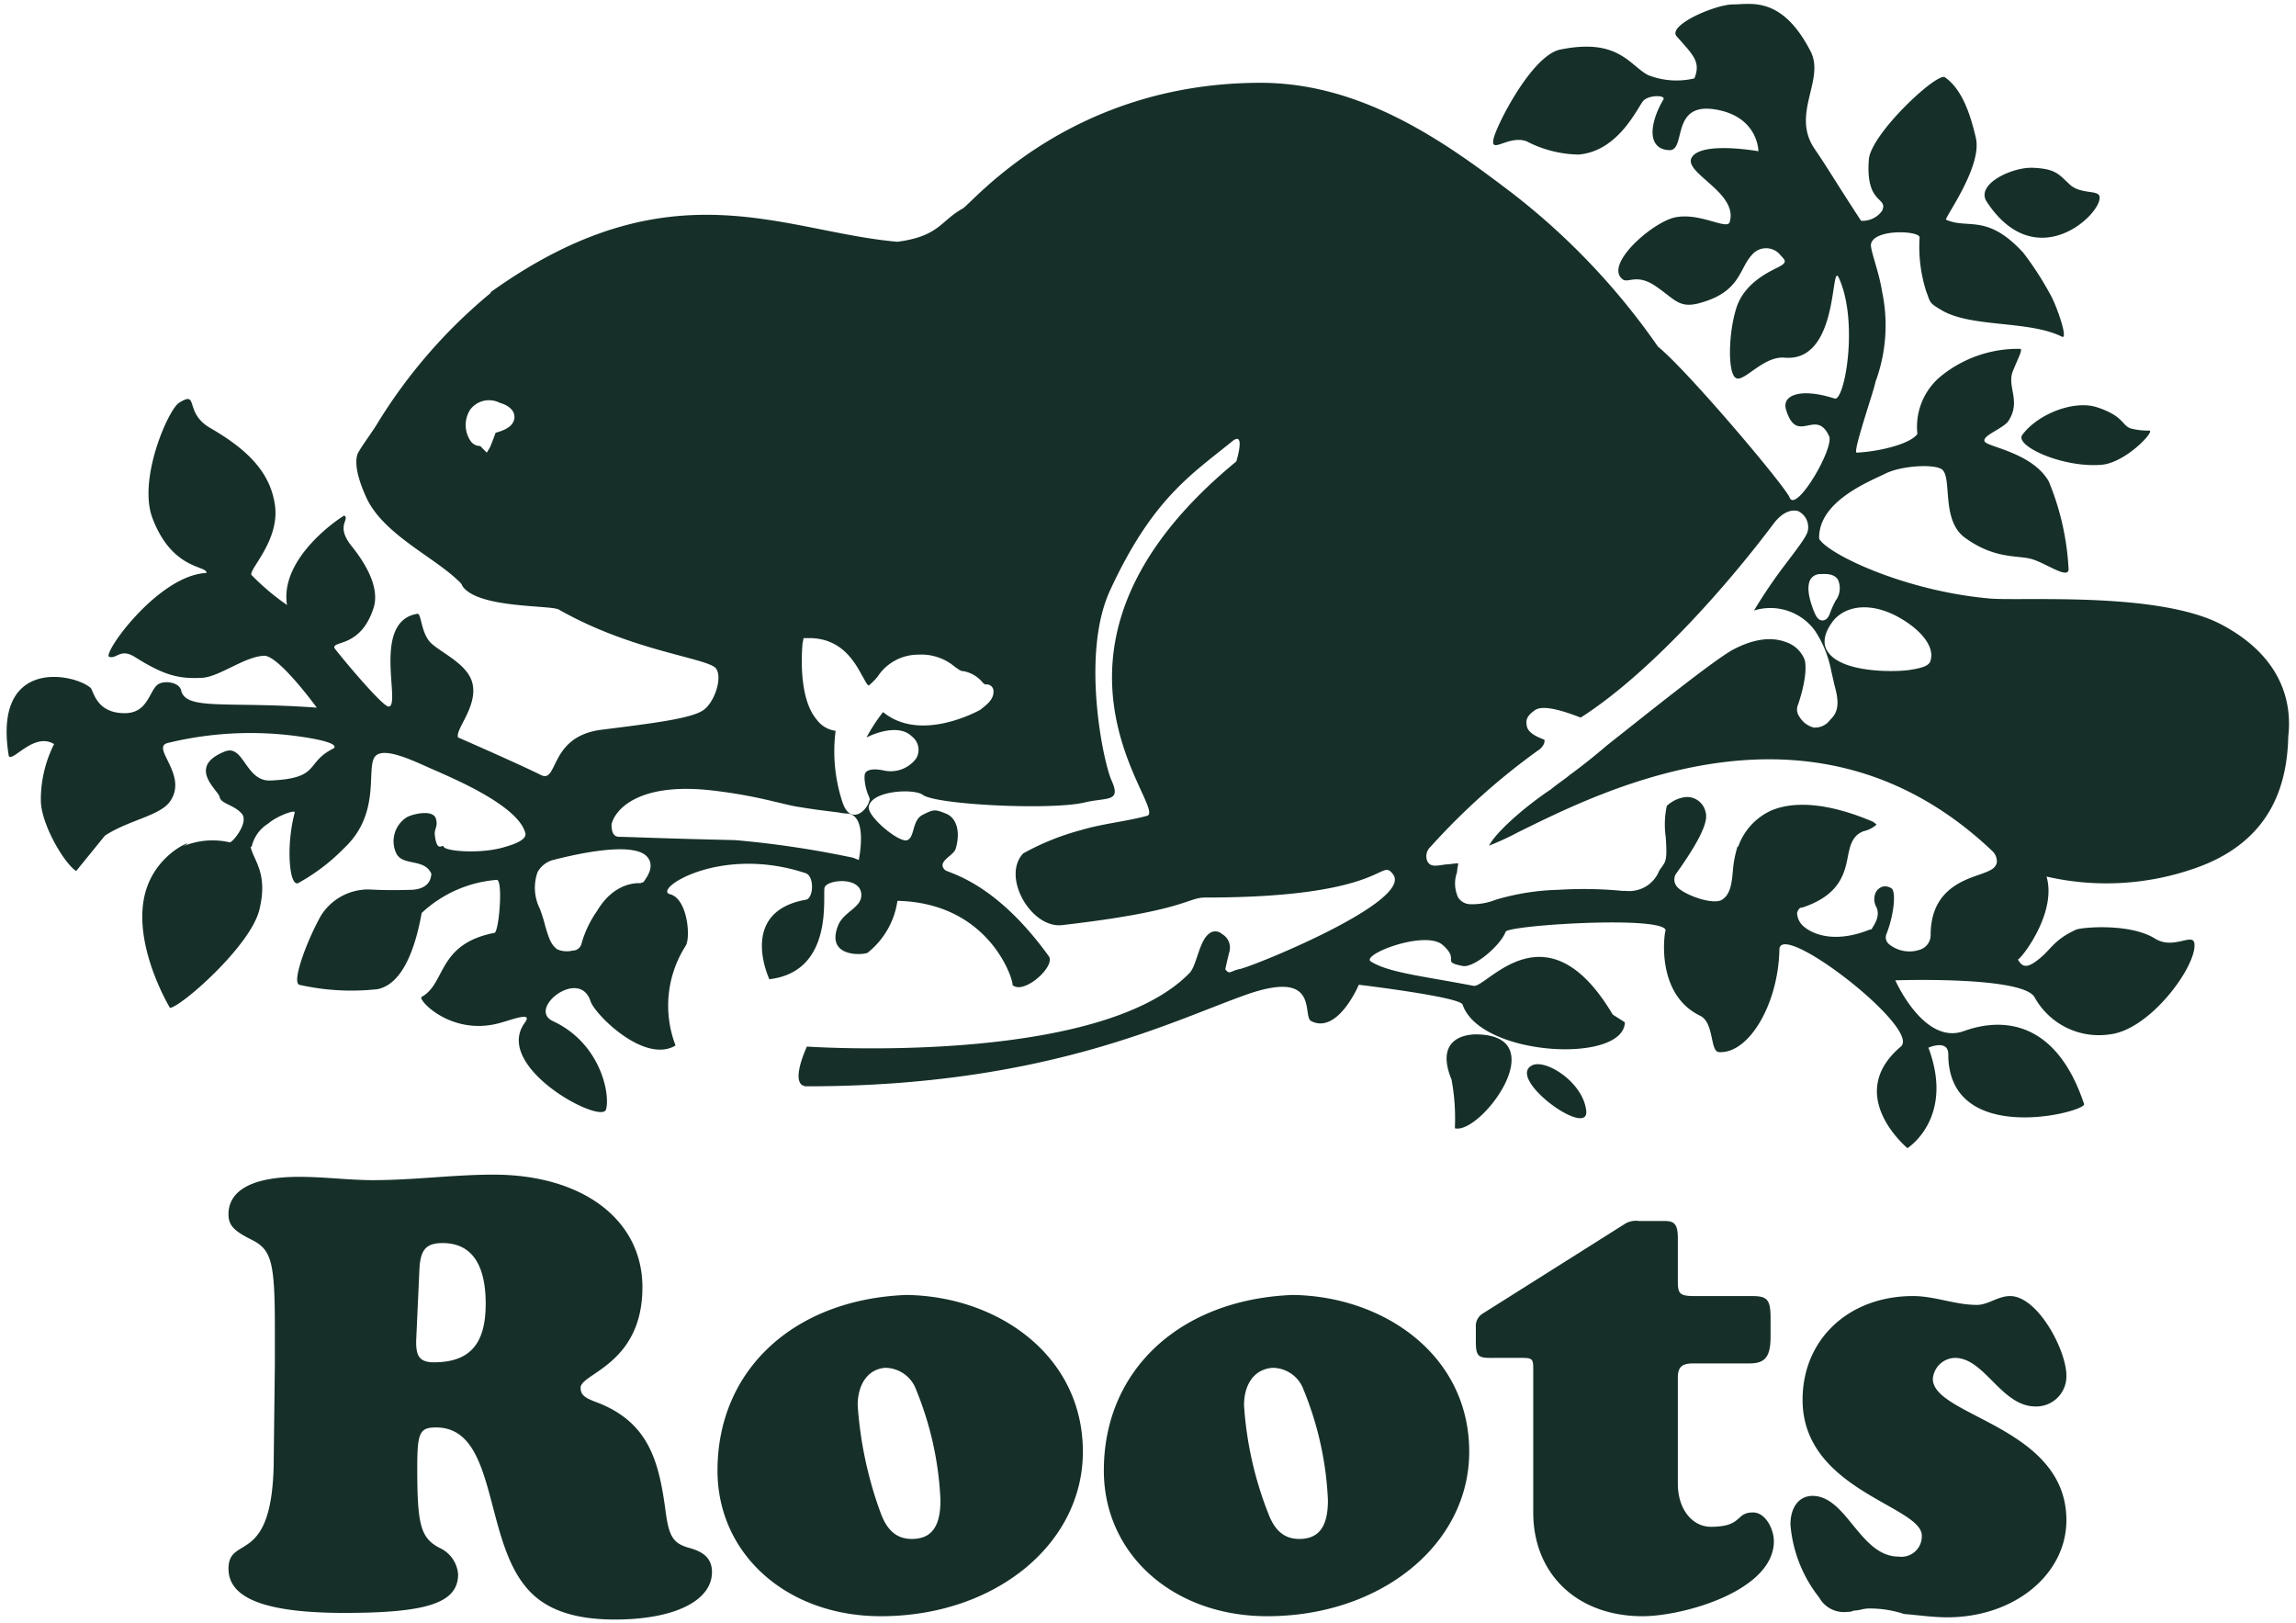
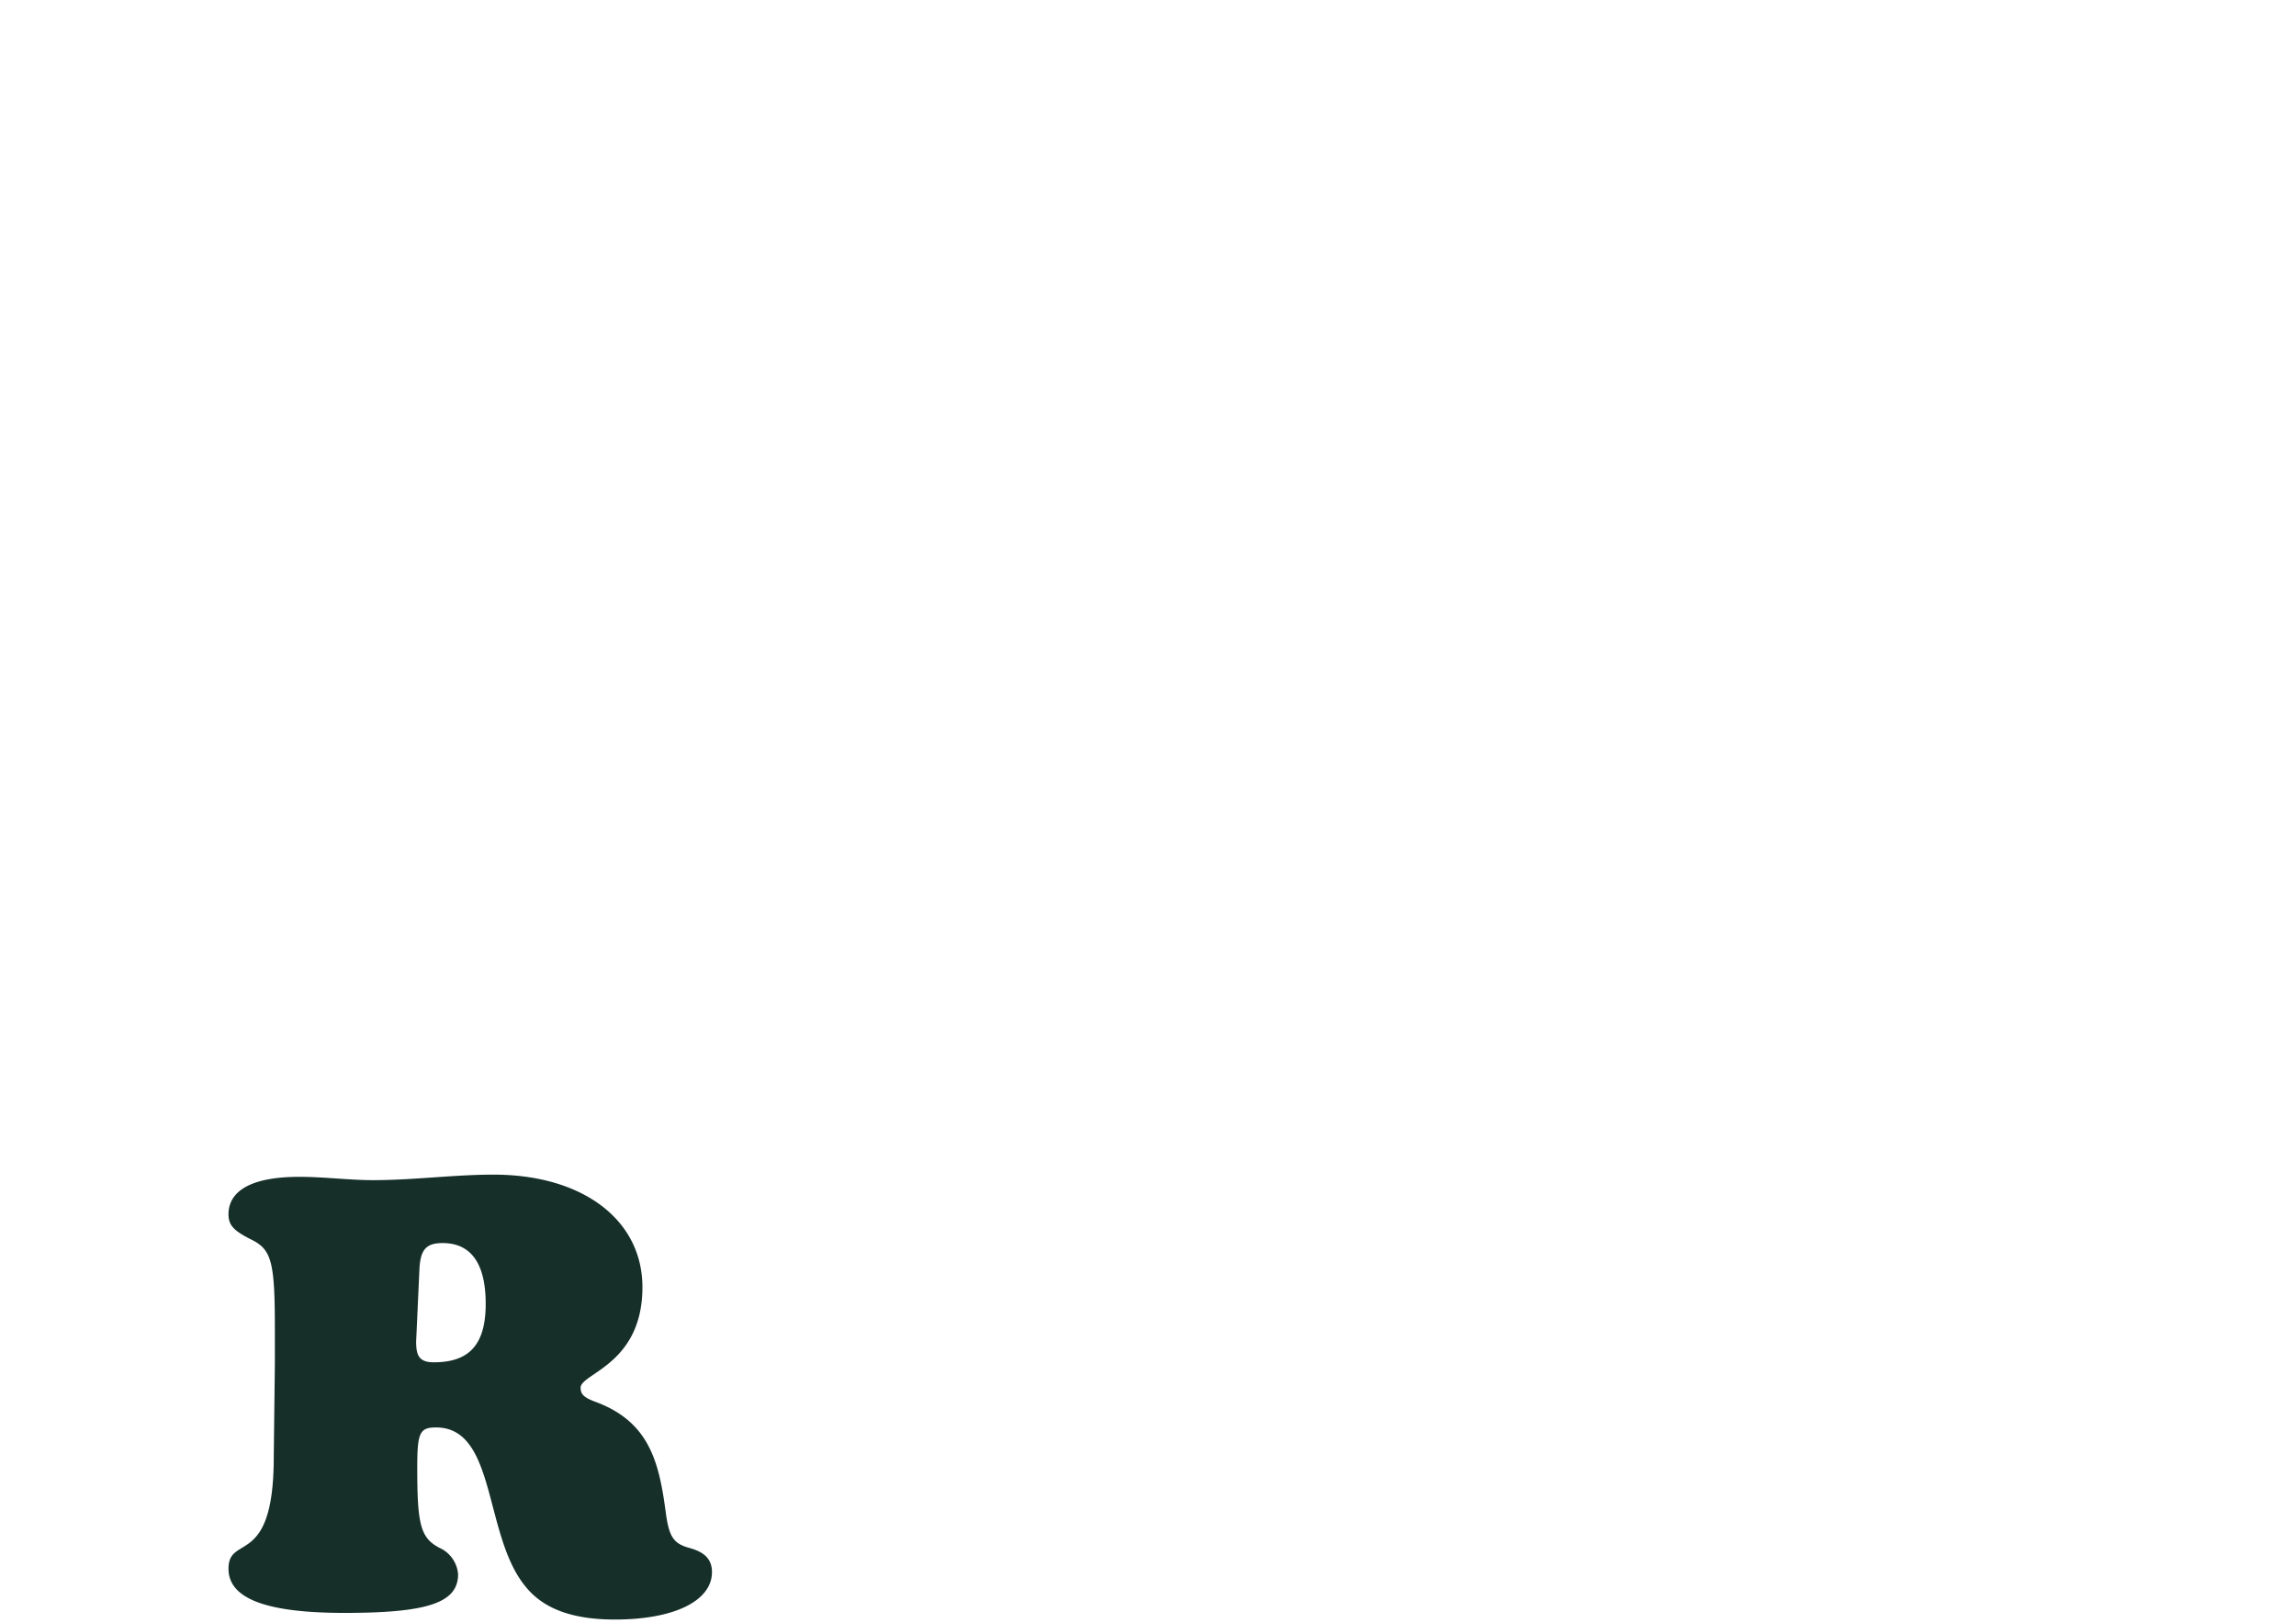
<svg xmlns="http://www.w3.org/2000/svg" id="Layer_1" data-name="Layer 1" viewBox="0 0 208 147">
  <defs>
    <style>.cls-1{fill:#163029;}</style>
  </defs>
-   <path class="cls-1" d="M138.8,96.5c1.2-.6,4.6,1.5,4.9,4.1S136.4,97.7,138.8,96.5Zm-7,5.7c2.3.6,9-8.3,2.1-8.5,0,0-4.2-.3-2.4,4.1A19.33,19.33,0,0,1,131.8,102.2Zm58.6-60.1c2.2-.2,4.9-3.1,4.3-3.1a5.88,5.88,0,0,1-1.7-.2c-.8-.3-.6-1.1-3-1.9-2.1-.7-5.4.6-6.8,2.5C182.5,40.4,186.9,42.4,190.4,42.1Zm-2.8-25.3c-1.1-1-1.3-1.5-3.4-1.6-1.9-.1-5.3,1.5-4.2,3.1,4.5,6.8,10.5,1,10.2-.5C190.1,17.2,188.6,17.6,187.6,16.8Zm13.7,39.8c-5.8-3.1-18.6-2.1-21.2-2.4-7.6-.7-14.5-4-15.3-5.4-.1-3.4,4.6-5.2,6-5.9s4.3-.9,5.1-.4c1,.7-.1,4.6,2.1,6.2,2.6,1.9,4.6,1.6,5.9,1.9s3.4,1.9,3.5,1a23.94,23.94,0,0,0-1.8-8c-1.5-2.6-5.5-3.1-5.8-3.6s1.5-1.1,2.1-1.8c1.3-1.9-.2-3.2.5-4.7.4-1,.9-1.9.6-1.9a11.08,11.08,0,0,0-7.2,2.5,5.94,5.94,0,0,0-2.1,5.2c-.6.9-3.4,1.6-5.5,1.7-.4,0,1.6-5.7,1.7-6.4a14.78,14.78,0,0,0,.6-8.2c-.3-1.9-1.1-3.8-1-4.3.3-1.4,4.4-1.2,4.4-.6a13.39,13.39,0,0,0,.6,4.9c.4,1,.2,1,1.4,1.7,2.7,1.6,7.9.9,10.9,2.4.6.3-.5-2.9-1.1-3.9a28.51,28.51,0,0,0-2.4-3.7c-3.3-3.6-5-2.1-7-3-.2-.1,3.3-4.8,2.7-7.4S177.6,8,176.2,7c-.7-.5-6.8,5.2-6.9,7.5-.3,4.1,1.8,3.3,1.2,4.6a2.18,2.18,0,0,1-1.9.9c-2.1-3.2-3.1-4.9-4.2-6.5-2.2-3.2,1-6.3-.4-8.9-2.6-5-5.4-4.2-7-4.2s-6,1.9-5.1,2.9c1.5,1.7,2.2,2.3,1.6,3.8a7,7,0,0,1-4.2-.3c-1.7-.9-2.7-3.4-8-2.3-2.6.6-5.8,7-6,8.1-.3,1.4,1.4-.4,3,.2A10.56,10.56,0,0,0,143,14c3.7-.3,5.4-4.4,5.9-4.9s2-.5,1.8-.1c-1.3,2.2-1.5,4.5.5,4.6,1.6.1.1-4.3,4.1-3.7s4,3.8,4,3.8-5-.9-6,.5,4.2,3.2,3.4,5.9c-.2.8-2.7-.9-5-.4-2.1.5-6.4,4.3-4.7,5.6.5.4,1.3-.6,3.1.7,1.6,1.1,2,1.9,3.7,1.5,3.9-1,3.7-3.1,4.9-4.4a1.67,1.67,0,0,1,2.5-.1c.4.5.9.7-.1,1.2s-3.1,1.5-3.8,3.7-.8,5.7-.1,6.3,2.5-2,4.5-1.8c5,.4,4.1-9,4.9-7.2,1.8,4,.5,11.2-.4,10.9-3.1-1-4.8-.3-4.4,1,1,3.3,2.7-.2,3.9,2.4.5,1.1-3.1,7.2-3.6,5.5-.9-1.6-9.4-11.6-11.9-13.6A62.76,62.76,0,0,0,137,17.5c-5.9-4.5-13.5-10-22.8-10-17.3,0-26.1,10.9-27,11.4-2,1.1-2.1,2.5-5.9,3-10.4-.9-20.6-7.1-36.9,4.6h.1a47.48,47.48,0,0,0-10.4,12c-.5.8-1.4,2-1.7,2.6-.4,1.1.3,2.9.8,4,1.5,3.2,5.8,5.2,8.1,7.3.2.2.5.4.6.7,1.4,2,7.8,1.7,8.7,2.1,6.3,3.6,12.7,4.3,14.1,5.2.9.6.1,3.3-1.1,4s-4.3,1.1-9.1,1.7S50.6,71,49,70.2c-2-1-7.5-3.4-7.5-3.4-.3-.7,1.8-2.8,1.3-4.9-.4-1.7-2.7-2.7-3.7-3.6s-.9-2.8-1.3-2.7c-4.2.7-1.4,8.4-2.6,8.4-.6,0-4.8-5.1-4.9-5.3-.2-.7,2.3,0,3.5-3.5.7-1.9-.7-4.2-2-5.8-1.4-1.8-.1-2.3-.6-2.7-.1,0-5.9,3.7-5.2,8.1a21.63,21.63,0,0,1-3.2-2.7c-.4-.4,2.6-3.1,2.1-6.4-.4-2.6-2-4.7-5.8-6.9-2.5-1.4-1-3.5-2.9-2.3-1,.7-3.7,6.9-2.4,10.4,1.8,4.8,5,4.3,4.9,5-4.4.2-9.5,7.4-8.8,7.6s1-.8,2.3,0c2.7,1.7,4,2,6.1,1.9,1.6-.1,3.8-1.9,5.6-2,1.3-.1,4.8,4.7,4.8,4.7-8.2-.6-11.9.3-12.3-1.6-.2-.7-1.5-.9-2.1-.5-.8.6-.9,2.6-3,2.6-2.6,0-2.8-2-3.1-2.3C6.7,61-.7,59.5.8,68.5c.4.5,2.3-2.2,4.1-1.1a11.18,11.18,0,0,0-1.2,5.1c0,2.1,2.1,5.7,3.2,6.4l2.6-3.2c2.1-1.4,5-1.8,5.9-3.1,1.7-2.4-1.8-4.9-.2-5.3a31.64,31.64,0,0,1,13.1-.4c2.7.5,1.9.9,1.9.9-2.6,1.3-1.1,2.7-5.7,2.9-2.3.1-2.4-3.4-4.2-2.6-3.4,1.4-.5,3.5-.4,4.1s1.3.7,2,1.5-.9,2.7-1.1,2.6a6.86,6.86,0,0,0-4.3.4c1.7-.8-1.6,0-3,3.2-2.1,4.8,1.9,11.4,1.9,11.4,1-.1,7.3-5.6,8.1-8.9s-.5-4.4-.8-5.7h.1a3.31,3.31,0,0,1,1.5-2.1c.8-.7,2.5-1.3,2.4-1-.8,3-.5,6.7.3,6.4a17.83,17.83,0,0,0,4.2-3.2c3.4-3.2,1.9-7.3,2.8-8.3s4.2.8,5.7,1.4c.8.4,7.3,3,7.9,5.6.1.6-1.1,1-1.8,1.2-2.2.7-5.5.4-5.6,0h0c-.1-.3-.6.6-.8-1-.1-.6.3-.8.1-1.5-.2-.9-2-.5-2.6-.2a2.57,2.57,0,0,0-1,3.3c.6,1.2,2.6.4,3.2,1.9-.1-.2.2,1.3-1.8,1.4-3.3.1-3.7-.1-4.5,0a5.06,5.06,0,0,0-3.7,2.3c-1.2,2.1-2.7,6-2,6.3a21.38,21.38,0,0,0,7.1.4c2-.4,3.3-3,4-6.9a11.25,11.25,0,0,1,6.8-3c.6,0,.2,4.7-.2,4.8-5.2,1-4.4,4.6-6.6,5.8-.4.2,2.4,3.3,6.5,2.5,1.2-.2,3.8-1.4,2.8-.1-2.8,4,7,9.2,7.4,7.8s-.5-6-4.8-8c-2.4-1.1,2.4-4.9,3.4-1.8.4,1.2,4.9,5.7,7.7,4a10.06,10.06,0,0,1,.9-9c.5-.7.2-4.3-1.4-4.7s4.5-4.5,12.3-1.9c.8.3.7,2.3,0,2.4-6.2,1.1-3.3,7.2-3.3,7.2,5.9-.7,4.8-7.6,5-8.3s3-1,3.3.4-1.6,1.7-2.1,3.1c-1.1,2.9,2.4,2.6,2.7,2.4a7.32,7.32,0,0,0,2.7-4.7c8.8.2,10.7,7.9,10.4,7.6,1,1,4-1.7,3.3-2.6-4.9-6.8-9.1-7.5-9.4-7.8-.8-.8.9-1.3,1-2,.4-1.4.1-2.7-.9-3.1s-1.1-.4-2.1.1-.7,2-1.4,2.3-3.6-2.1-3.5-3c.2-1.5,4.1-1.7,4.9-1.1,1.2.9,11.6,1.4,14.6.7,2.1-.5,3.4,0,2.5-2-.8-1.8-2.8-11.6-.1-17.3,3.8-8.2,7.3-10.4,11-13.4,1.3-1.1.4,1.8.4,1.8-20.8,17.1-6,31.6-8.1,32.1-1.8.5-4,.7-6,1.3a22.9,22.9,0,0,0-5.2,2.1c-2,2.1.7,6.8,3.5,6.5,11.3-1.3,11.3-2.5,13-2.5,16.6,0,15.8-3.7,17-2.1,1.9,2.5-13.3,8.6-14,8.6-.8.2-.8.5-1.2,0,0,0,.1-.5.4-1.7a1.42,1.42,0,0,0-.7-1.5.89.89,0,0,0-1.2,0c-.9.7-1.1,3-1.8,3.6-8.3,8.4-34.6,6.6-34.6,6.6s-1.7,3.6,0,3.6c21.6,0,33-5.9,39.8-8.3s5,2,5.9,2.4c2.4,1.2,4.3-3.3,4.3-3.3s9.2,1.1,9.4,1.8c1.6,4.7,14.6,5.4,14.7,1.6l-1.1-.7c-6-10.1-11.4-2.4-12.6-2.6-4.7-.9-7.7-1.2-9.3-2.2-1-.6,4.9-2.9,6.5-1.5s-.2,1.5,1.8,1.9c1,.2,3.4-1.8,3.9-3.1.2-.6,14.5-1.5,14.5-.1,0-.5-1.2,5.6,3.1,7.7,1.3.6.9,3.2,1.7,3.3,2.7.2,5.4-4.3,5.5-9.3.1-2.7,12.9,7.2,11,8.8-5.2,4.4.6,9.2.6,9.2s4.3-2.7,1.9-9.1c0,0,1.8-.8,1.8.6,0,8.5,12.6,5.2,12.3,4.5-2.5-7.5-7.3-7.9-10.9-6.6s-6.2-4.6-6.2-4.6,11.4-.4,12.6,1.5a6.65,6.65,0,0,0,6.8,3.4c3.7-.4,7.9-6.2,7.7-8.2-.1-1.1-1.9.6-3.6-.5-2.3-1.4-6.6-1-7.1-.8-2,.9-2.3,1.8-3.3,2.6-1.2,1-1.6.8-2,.1.1.2,3.6-4.1,2.6-7.5a24.19,24.19,0,0,0,13-.6c7.5-2.4,8.8-7.9,8.9-12.1C207.6,64.1,207.1,59.7,201.3,56.6ZM77.3,77.7h0a87.94,87.94,0,0,0-10.7-1.6l-4-.1c-3.6-.1-6-.2-6.5-.2s-.7-.4-.7-1.1c.2-1.1,2.1-3.9,9.1-3.1a44.7,44.7,0,0,1,5.6,1c.9.2,1.6.4,2.3.5,1.8.3,2.9.4,3.6.5a4.4,4.4,0,0,0,.9.1c1.4.3,1.1,2.8,1,3.6l-.1.6ZM44.9,39.2l-.3.8-.2.5-.3.5-.4-.4-.2-.2a1.05,1.05,0,0,1-.9-.5,2.58,2.58,0,0,1,0-2.8,2.13,2.13,0,0,1,2.7-.6c.4.1,1.4.5,1.3,1.4C46.5,38.5,46,38.9,44.9,39.2ZM90,62.7c0,.7-.7,1.2-1.2,1.6h0c-.2.1-5.4,3-8.8.2a15.3,15.3,0,0,0-1.5,2.3c1.2-.6,3.1-1.1,4.1-.1a1.53,1.53,0,0,1,.4,2,2.88,2.88,0,0,1-2.9,1.1c-.9-.2-1.5-.1-1.7.2s0,1.5.3,2.1l.1.3-.1.3c-.1.3-.6,1.1-1.3,1.1s-1-.9-1.1-1.2a14.67,14.67,0,0,1-.6-6.4,2.53,2.53,0,0,1-1.7-1c-1.8-2.1-1.3-6.7-1.3-6.9l.1-.5h.5c2.9,0,4.1,2.1,4.8,3.4.2.3.4.8.6.9a6,6,0,0,0,.8-.8,4.39,4.39,0,0,1,3.7-2,4.69,4.69,0,0,1,3.3,1.1c.3.2.5.4.8.4a2.9,2.9,0,0,1,1.7,1c.1.1.2.2.3.2A.62.62,0,0,1,90,62.7Zm84.9-2.9c-.1.5-.7.7-2,.9-1.6.2-6.3.2-7.4-1.8-.3-.5-.4-1.4.6-2.7,1.2-1.4,3.4-1.6,5.7-.4C173.7,56.8,175.3,58.4,174.9,59.8Zm6,18.3c-.1.6-.7.8-1.5,1.1-1.8.6-4.5,1.6-4.5,5.5A1.38,1.38,0,0,1,174,86a2.93,2.93,0,0,1-2.9-.5.8.8,0,0,1-.2-.9c.6-1.5.9-3.6.5-4.1a1.08,1.08,0,0,0-.8-.2,1.06,1.06,0,0,0-.7.6,1.51,1.51,0,0,0,.1,1.3c.4.9-.4,1.8-.4,1.9l-.1.1h-.1c-3.5,1.4-5.4.2-5.9-.2a1.71,1.71,0,0,1-.7-1.3c.1-.3.2-.5.5-.5,3.3-1.1,3.8-3,4.1-4.6.2-1,.4-1.9,1.4-2.3a2.73,2.73,0,0,0,1.2-.6,1.38,1.38,0,0,0-.4-.3c-3.8-1.6-6.9-1.9-9.1-1a5.67,5.67,0,0,0-3,3.2.1.1,0,0,1-.1.1,10.08,10.08,0,0,0-.4,2c-.1,1.2-.2,2.3-1,2.8s-3.3-.4-4-1.1a1,1,0,0,1-.2-1.2c2.8-3.9,2.9-5.1,2.7-5.7a1.72,1.72,0,0,0-1.8-1.3,3,3,0,0,0-1.7.8,8,8,0,0,0-.1,2.8c.1,1.4.1,2.1-.2,2.5-.1.2-.3.4-.4.6a2.92,2.92,0,0,1-3,1.8H147a36.52,36.52,0,0,0-5.8-.1,21.76,21.76,0,0,0-5.7.9,5.71,5.71,0,0,1-2.4.4,1.33,1.33,0,0,1-1-.6A3,3,0,0,1,132,79c0-.3.1-.6.1-.8-.3,0-.8.1-1.1.1-.8.1-1.4.3-1.7-.3a1.16,1.16,0,0,1,.3-1.3,60.94,60.94,0,0,1,9.7-8.7c.5-.3.7-.8.6-1-.8-.3-1.6-.7-1.6-1.4-.1-.5.2-.9.8-1.3.8-.5,2.8.2,4.1.7,6.1-3.9,13-11.6,17.5-17.6,1-1.3,1.9-1.2,2.2-1.1a1.6,1.6,0,0,1,.9,1.6c0,.5-.6,1.3-2.2,3.4a47.2,47.2,0,0,0-2.7,4,5,5,0,0,1,5.5,1.8,9.91,9.91,0,0,1,1.5,3.7h0c.1.4.2.9.3,1.3.3,1.1.5,2.2-.3,3l-.1.1a1.68,1.68,0,0,1-1.5.7,2.12,2.12,0,0,1-1.3-1,1.1,1.1,0,0,1-.1-1.1c.8-2.4.7-3.6.6-4a2.74,2.74,0,0,0-1.6-1.6c-1-.4-2.6-.6-5,.7-1.9,1.1-7.5,5.6-11.3,8.6-1.4,1.2-2.7,2.2-3.4,2.7h0c-.2.2-1.1.8-1.7,1.3-2.4,1.6-5,3.9-5.6,5.1a25.68,25.68,0,0,0,2.6-1.2c8.1-4,27-13.5,43,1.7A1.29,1.29,0,0,1,180.9,78.1ZM164.9,52c.4,0,1.2-.1,1.6.5a1.88,1.88,0,0,1-.2,1.9,8,8,0,0,0-.5,1.1c-.1.3-.3.7-.7.7s-.6-.4-.8-.9c-.5-1.3-.6-2.2-.3-2.8A1.05,1.05,0,0,1,164.9,52ZM58,80h0c-.1,0-2.3-.2-3.9,2.5a9.81,9.81,0,0,0-1.4,2.9.84.84,0,0,1-.7.7h-.1a2.2,2.2,0,0,1-1.4-.1c-.6-.4-.8-1.1-1.1-2.1a14.24,14.24,0,0,0-.5-1.6,4.22,4.22,0,0,1-.2-3.3,2.27,2.27,0,0,1,1.4-1.1c1.2-.3,7.4-1.9,8.6-.2.3.4.4,1-.2,1.9l-.2.3Z" />
  <path class="cls-1" d="M24.9,123.6v-3.3c0-6-.3-7.1-2.1-8-1.6-.8-2.1-1.3-2.1-2.3,0-2.2,2.2-3.4,6.4-3.4,2.3,0,4.5.3,6.7.3,3.7,0,7.3-.5,10.9-.5,8.1,0,13.5,4.1,13.5,10.2,0,7-5.6,7.8-5.6,9.1,0,.6.3.9,1.4,1.3,4.8,1.8,5.7,5.4,6.3,9.9.3,2.3.7,2.9,2.1,3.3,1.1.3,2.1.8,2.1,2.2,0,2.6-3.4,4.3-8.8,4.3-3.9,0-6.5-1-8.1-3-3.8-4.6-2.6-14.4-8.1-14.4-1.5,0-1.7.5-1.7,3.7,0,5.1.3,6.3,2,7.2a2.87,2.87,0,0,1,1.7,2.4c0,2.6-2.8,3.5-10.3,3.5-7.1,0-10.5-1.3-10.5-4,0-3.2,4.1,0,4.1-10.1Zm12.8-2.1c0,1.2.2,1.9,1.6,1.9,3.3,0,4.7-1.7,4.7-5.3s-1.3-5.5-3.9-5.5c-1.5,0-2,.6-2.1,2.3Z" />
-   <path class="cls-1" d="M98.1,131.5c0,8.4-8,14.9-18.3,14.9-8.5,0-14.8-5.6-14.8-13.2,0-9.1,6.9-15.5,17.1-15.9C90.3,117.4,98.1,122.7,98.1,131.5Zm-20.4-4.2a35.3,35.3,0,0,0,2.1,9.8c.6,1.6,1.5,2.3,2.8,2.3,1.7,0,2.6-1,2.6-3.5a29.68,29.68,0,0,0-2.2-10,3,3,0,0,0-2.8-2C78.7,124,77.7,125.3,77.7,127.3Z" />
-   <path class="cls-1" d="M133.1,131.5c0,8.4-8,14.9-18.3,14.9-8.5,0-14.8-5.6-14.8-13.2,0-9.1,6.9-15.5,17.1-15.9C125.3,117.4,133.1,122.7,133.1,131.5Zm-20.4-4.2a32.42,32.42,0,0,0,2.2,9.8c.6,1.6,1.5,2.3,2.8,2.3,1.7,0,2.6-1,2.6-3.5a29.68,29.68,0,0,0-2.2-10,3,3,0,0,0-2.8-2C113.7,124,112.7,125.3,112.7,127.3Z" />
-   <path class="cls-1" d="M152,134.4c0,2.3,1.3,3.9,3,3.9,2.9,0,2.2-1.3,3.8-1.3,1.2,0,1.9,1.6,1.9,2.6,0,4.5-8.2,6.8-11.9,6.8-5.9,0-9.9-3.8-9.9-9.4V124c0-.9-.1-1-1-1H135c-1.1,0-1.3-.2-1.3-1.5v-1.3a1.31,1.31,0,0,1,.6-1.2l13-8.2a2,2,0,0,1,1.2-.2h2.3c.9,0,1.2.3,1.2,1.6v3.9c0,1.1.2,1.3,1.5,1.3h5.2c1.4,0,1.7.3,1.7,2v1.7c0,1.8-.5,2.4-1.9,2.4h-5.1c-1,0-1.4.3-1.4,1.3Z" />
-   <path class="cls-1" d="M169.5,145.7a3.08,3.08,0,0,0-.9.1,4.18,4.18,0,0,1-.7.1.9.9,0,0,1-.5.1,2.56,2.56,0,0,1-2.6-1.3,12.24,12.24,0,0,1-2.6-6.6c0-1.6.8-2.6,2-2.6,3.1,0,4.3,5.5,7.8,5.5a1.85,1.85,0,0,0,2.1-1.9c0-2.7-10.8-4.1-10.8-12.3,0-5.5,4.2-9.4,10-9.4,2,0,3.8.8,5.8.8,1,0,1.9-.8,3-.8,2.5,0,5.1,4.9,5.1,7.2a2.73,2.73,0,0,1-2.8,2.8c-3.1,0-4.6-4.4-7.3-4.4a2.06,2.06,0,0,0-2,1.9c0,3.4,12.1,4.3,12.1,12.8,0,4.9-4.7,8.8-10.8,8.8-1.3,0-2.6-.2-3.9-.3A9.93,9.93,0,0,0,169.5,145.7Z" />
</svg>